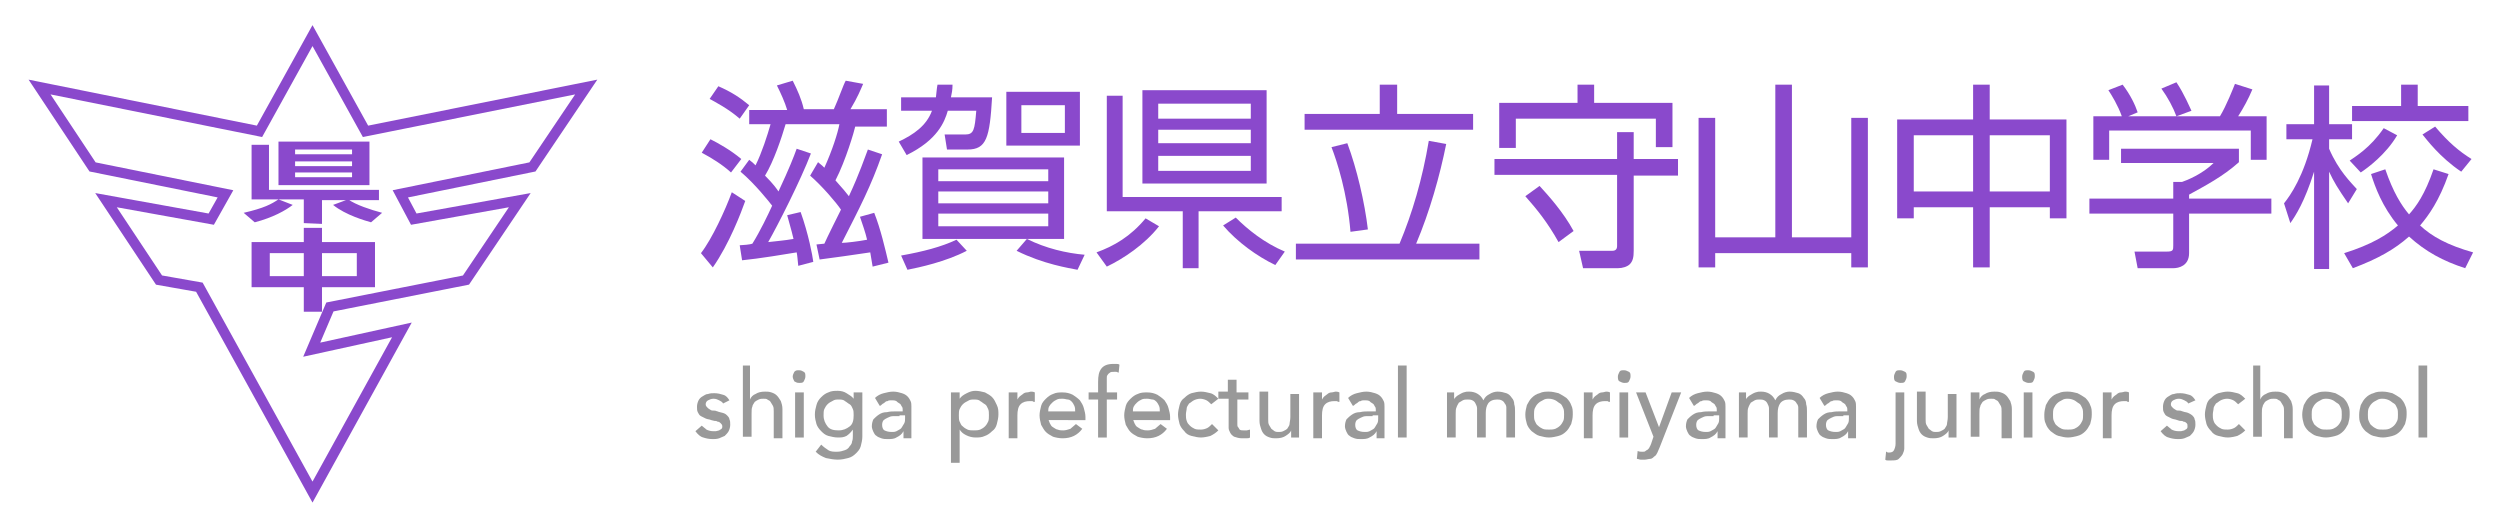
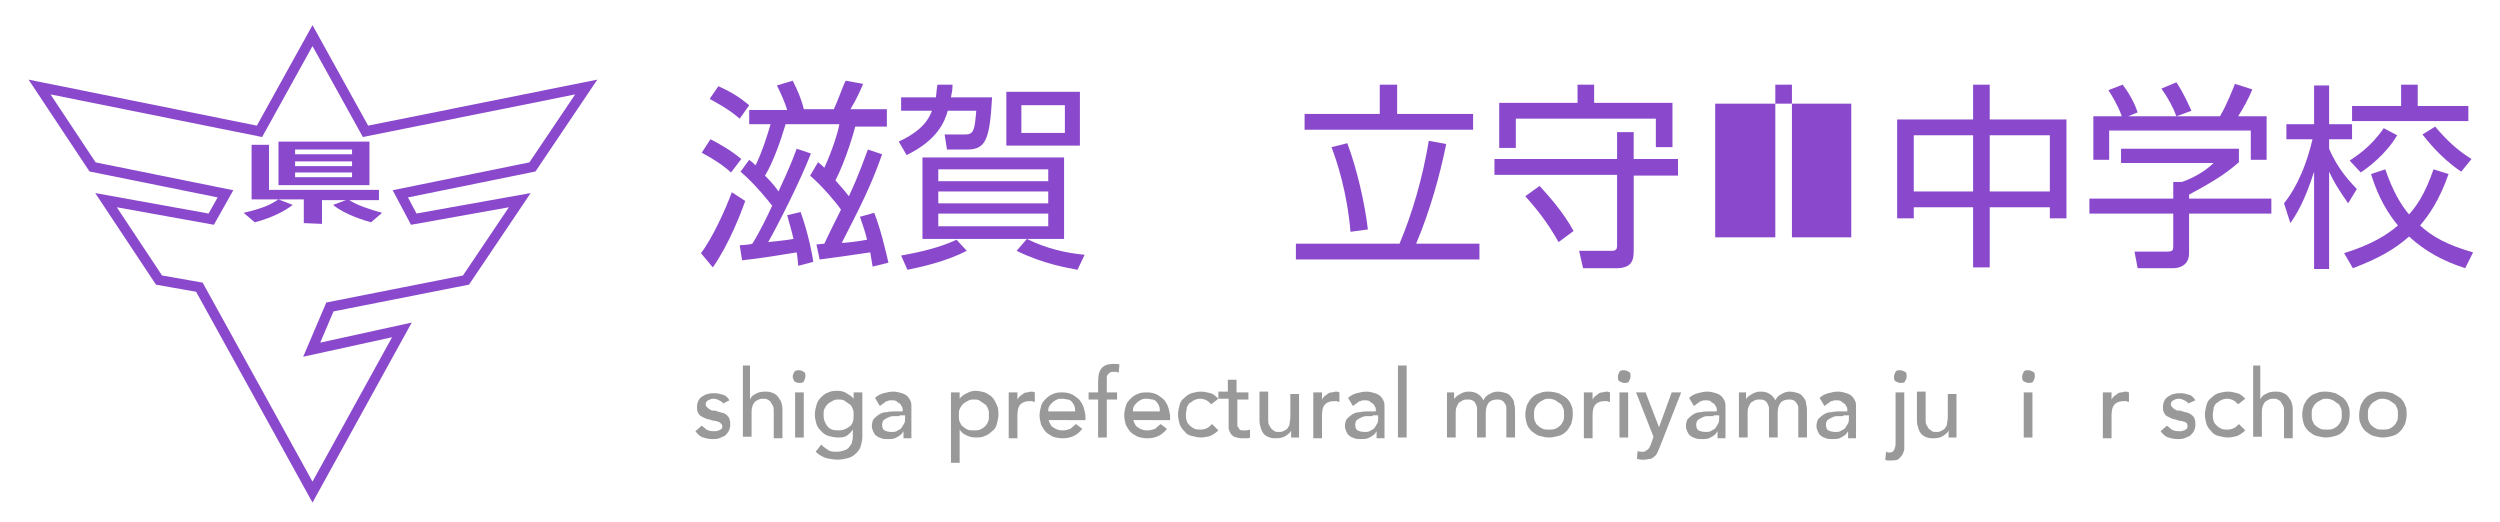
<svg xmlns="http://www.w3.org/2000/svg" version="1.1" id="レイヤー_1" x="0px" y="0px" viewBox="0 0 316 66" style="enable-background:new 0 0 316 66;" xml:space="preserve">
  <style type="text/css">
	.st0{enable-background:new    ;}
	.st1{fill:#8A49CC;}
	.st2{fill:#999999;}
	.st3{fill:none;stroke:#8A49CC;stroke-width:1.281;stroke-miterlimit:10;}
</style>
  <g>
    <g>
      <g class="st0">
        <path class="st1" d="M88.6,32c1.4-1.8,3.1-5.5,3.9-7.7l1.7,1.1c-0.5,1.4-2,5.4-4.1,8.4L88.6,32z M92.4,21.8     c-1.1-1-2.4-1.8-3.7-2.5l1.1-1.7c1,0.5,2.6,1.4,3.9,2.5L92.4,21.8z M93.5,15c-1.5-1.3-3.1-2.1-3.8-2.5l1.1-1.6     c1.6,0.7,2.7,1.4,3.9,2.4L93.5,15z M111.5,19.5c-1.4,4-2.8,6.7-5.1,11.2c0.5,0,2.2-0.2,3.2-0.4c-0.2-0.9-0.6-2-0.9-2.9l1.8-0.5     c0.8,2,1.4,4.6,1.8,6.3l-2,0.5c-0.1-0.7-0.2-1.1-0.3-1.8c-1.2,0.2-5.6,0.8-6.4,0.9l-0.4-1.9c0.1,0,0.9-0.1,1-0.1     c0.3-0.7,1.8-3.7,2.1-4.3c-0.6-0.9-2.4-3-3.9-4.3l1-1.7c0.5,0.4,0.6,0.5,0.8,0.7c1-2.2,1.7-4.4,1.9-5.5h-6.8     c-0.5,1.7-1.5,4.7-2.6,6.5c1.1,1.1,1.5,1.7,1.7,2c1.4-3,1.9-4.3,2.3-5.4l1.8,0.6c-1.3,3.4-4.2,9.1-5.4,11.2     c0.8-0.1,2.1-0.2,3.2-0.4c-0.3-1.3-0.6-2.2-0.8-3l1.7-0.4c1,2.8,1.5,5.5,1.6,6.3l-1.9,0.5c-0.1-0.9-0.1-1.2-0.2-1.7     c-1.2,0.2-4.8,0.8-6.9,1l-0.3-1.9c0.3,0,1.4-0.1,1.6-0.2c1-1.6,2-3.7,2.5-4.8c-0.3-0.4-2.2-2.8-4-4.3l1.1-1.5     c0.4,0.3,0.5,0.4,0.8,0.7c0.8-1.6,1.5-3.8,1.9-5.2h-2.7v-1.8h4.8c-0.3-1-0.8-2.1-1.3-3.1l2-0.6c0.6,1.2,1.1,2.3,1.4,3.6h3.8     c0.6-1.3,1.2-3.1,1.5-3.6l2.2,0.4c-0.3,0.7-0.7,1.7-1.6,3.2h4.6V16h-4c-0.1,0.5-1.2,4.3-2.5,6.8c0.9,1,1.4,1.6,1.7,2     c1.4-3,2-4.9,2.4-5.9L111.5,19.5z" />
        <path class="st1" d="M125.4,12.3c-0.3,5.1-0.7,6.6-3.1,6.6h-2.6l-0.3-1.9l2.6,0c1.1,0,1.2-0.6,1.4-3h-3.6     c-0.4,1.4-1.3,3.7-5.2,5.6l-1-1.7c1.9-0.9,3.5-2,4.2-3.9h-3.9v-1.7h4.4c0.1-0.8,0.1-1.1,0.2-1.6h1.9c0,0.7-0.1,1.1-0.2,1.6H125.4     z M113.9,32.3c2.8-0.5,5.1-1.1,7-2l1.3,1.4c-2.7,1.4-6,2.1-7.5,2.4L113.9,32.3z M134.5,30.2h-17.9V19.9h17.9V30.2z M132.5,21.4     h-13.9v1.5h13.9V21.4z M132.5,24.2h-13.9v1.5h13.9V24.2z M132.5,27h-13.9v1.6h13.9V27z M136.5,11.6v6.8h-9.3v-6.8H136.5z      M129.8,30.2c2.4,1.2,5,1.8,7.3,2l-0.9,1.9c-1-0.2-4.3-0.7-7.7-2.4L129.8,30.2z M134.6,13.3h-5.5v3.5h5.5V13.3z" />
-         <path class="st1" d="M138.6,31.9c2.2-0.8,4.3-2,6.2-4.3l1.7,1c-1.8,2.3-4.5,4.1-6.6,5.1L138.6,31.9z M151.6,33.9h-2.1v-7.2h-9.6     V12.1h2v12.8h20.1v1.8h-10.5V33.9z M160.1,11.4v11.8h-15.7V11.4H160.1z M158.1,13.1h-11.7v1.9h11.7V13.1z M158.1,16.4h-11.7v1.7     h11.7V16.4z M158.1,19.7h-11.7v1.9h11.7V19.7z M156.2,27.5c1.5,1.5,3.6,3.2,6.2,4.3l-1.2,1.7c-2.3-1.1-4.8-2.9-6.6-5L156.2,27.5z     " />
        <path class="st1" d="M176.9,30.8c1.6-3.8,2.9-8.2,3.7-13l2.2,0.4c-0.8,4-2.1,8.6-3.8,12.6h8v2h-23.2v-2H176.9z M176.6,10.7v3.7     h9.6v2h-21.3v-2h9.5v-3.7H176.6z M170.7,29.3c-0.4-4.9-1.7-8.9-2.4-10.7l2-0.5c1.2,3.2,2.2,7.5,2.6,10.9L170.7,29.3z" />
        <path class="st1" d="M212.1,22.2h-5.6v9.5c0,0.8-0.1,1.3-0.5,1.7c-0.3,0.3-0.9,0.5-1.5,0.5h-4.4l-0.5-2.2l4.2,0     c0.4,0,0.6-0.2,0.6-0.6v-9h-15.5v-2h15.5v-3.4h2.1v3.4h5.6V22.2z M199.4,13v-2.3h2.1V13h9.9v5.6h-2.1V15h-17.7v3.7h-2.1V13H199.4     z M197,30.6c-1.4-2.5-2.7-4.1-4.2-5.8l1.8-1.3c1.1,1.2,3,3.3,4.3,5.7L197,30.6z" />
-         <path class="st1" d="M216.9,30h7.5V10.7h2.1V30h7.5V14.9h2.1v18.9h-2.1v-1.8h-17.2v1.8h-2.1V14.9h2.1V30z" />
+         <path class="st1" d="M216.9,30h7.5V10.7h2.1V30h7.5V14.9h2.1h-2.1v-1.8h-17.2v1.8h-2.1V14.9h2.1V30z" />
        <path class="st1" d="M251.5,10.7v4.4h9.7v12.5h-2.1v-1.4h-7.6v7.6h-2.1v-7.6h-7.5v1.4h-2.1V15.1h9.6v-4.4H251.5z M249.4,17.1     h-7.5v7.1h7.5V17.1z M259.1,17.1h-7.6v7.1h7.6V17.1z" />
        <path class="st1" d="M283,20.5c-2,1.8-4.3,3-6.3,4.1v0.5h10.4V27h-10.4V32c0,1.6-1.3,1.9-2,1.9h-4.5l-0.4-2.1l4.1,0     c0.8,0,0.8-0.2,0.8-0.8V27h-10.6v-1.9h10.6V23h1.1c0.6-0.2,2.6-1,4-2.4h-11.7v-1.8H283V20.5z M280.6,14.7     c0.8-1.3,1.7-3.6,1.9-4.1l2.2,0.7c-0.5,1.2-1.1,2.3-1.8,3.4h3.6v5.5h-2v-3.7h-17.9v3.7h-2v-5.5h3.6c-0.5-1.4-1.3-2.7-1.7-3.3     l1.8-0.7c1,1.3,1.6,2.6,1.9,3.5l-1.2,0.5H280.6z M275.1,14.7c-0.4-1.1-1.1-2.4-1.9-3.5l1.9-0.8c1,1.5,1.7,3.2,1.9,3.6L275.1,14.7     z" />
        <path class="st1" d="M296.8,25.7c-1.3-1.9-1.8-2.7-2.4-4v12.3h-1.9V21.7c-1.2,3.8-2.3,5.5-3,6.5l-0.8-2.5c0.8-1,2.5-3.4,3.6-8.1     h-3.3v-1.9h3.5v-4.9h1.9v4.9h2.9v1.9h-2.9v1.2c1.2,2.8,2.8,4.3,3.5,5.1L296.8,25.7z M296.3,32c3.5-1.1,5.4-2.3,6.8-3.5     c-2-2.4-2.9-4.9-3.4-6.5l1.8-0.6c1,2.9,2,4.5,3,5.7c0.9-1,2-2.5,3.1-5.7l1.9,0.6c-1.2,3.4-2.5,5.2-3.6,6.5     c1.5,1.4,3.5,2.5,6.7,3.4l-1,2c-2.8-0.9-5-2.1-7.1-4c-1.8,1.6-3.9,2.8-7.1,4L296.3,32z M297,20.3c0.7-0.5,2.6-1.6,4.3-4.1     l1.7,0.9c-1.4,2.4-3.7,4.1-4.6,4.7L297,20.3z M305.6,10.7v2.7h6.4v1.9h-14.7v-1.9h6.2v-2.7H305.6z M311.1,21.7     c-2.7-1.8-4.4-4.1-4.9-4.7l1.6-1c1.7,2,3,3.1,4.6,4.1L311.1,21.7z" />
      </g>
      <g>
        <g class="st0">
          <path class="st2" d="M91.4,51c-0.1-0.2-0.3-0.3-0.5-0.4c-0.2-0.1-0.4-0.2-0.7-0.2c-0.3,0-0.5,0.1-0.7,0.2      c-0.2,0.1-0.3,0.3-0.3,0.5c0,0.2,0.1,0.3,0.2,0.4c0.1,0.1,0.2,0.2,0.4,0.3c0.1,0.1,0.3,0.1,0.5,0.1s0.3,0.1,0.4,0.1      c0.2,0.1,0.4,0.1,0.7,0.2s0.4,0.2,0.5,0.3c0.1,0.1,0.3,0.3,0.3,0.5c0.1,0.2,0.1,0.4,0.1,0.7c0,0.3-0.1,0.6-0.2,0.8      c-0.1,0.2-0.3,0.4-0.5,0.6c-0.2,0.1-0.5,0.2-0.7,0.3c-0.3,0.1-0.6,0.1-0.8,0.1c-0.5,0-0.9-0.1-1.2-0.2c-0.4-0.1-0.7-0.4-1-0.8      l0.8-0.7c0.2,0.2,0.4,0.3,0.6,0.5c0.2,0.1,0.5,0.2,0.8,0.2c0.1,0,0.3,0,0.4,0c0.1,0,0.3-0.1,0.4-0.1c0.1-0.1,0.2-0.1,0.3-0.2      c0.1-0.1,0.1-0.2,0.1-0.3c0-0.2-0.1-0.3-0.2-0.4c-0.1-0.1-0.2-0.2-0.4-0.2c-0.1-0.1-0.3-0.1-0.4-0.1s-0.3-0.1-0.4-0.1      c-0.2-0.1-0.5-0.1-0.7-0.2c-0.2-0.1-0.4-0.2-0.6-0.3c-0.2-0.1-0.3-0.3-0.4-0.5c-0.1-0.2-0.1-0.4-0.1-0.7c0-0.3,0.1-0.6,0.2-0.8      c0.1-0.2,0.3-0.4,0.5-0.5c0.2-0.1,0.4-0.3,0.7-0.3c0.3-0.1,0.5-0.1,0.8-0.1c0.4,0,0.8,0.1,1.1,0.2c0.4,0.1,0.6,0.4,0.8,0.7      L91.4,51z" />
          <path class="st2" d="M93.7,46.2h1.1v4.3h0c0.1-0.3,0.4-0.6,0.7-0.7c0.3-0.2,0.7-0.3,1.2-0.3c0.3,0,0.5,0,0.8,0.1      s0.5,0.2,0.7,0.4c0.2,0.2,0.3,0.4,0.5,0.7c0.1,0.3,0.2,0.6,0.2,1v3.7h-1.1v-3.4c0-0.3,0-0.5-0.1-0.7c-0.1-0.2-0.2-0.3-0.3-0.5      s-0.3-0.2-0.4-0.3s-0.3-0.1-0.5-0.1c-0.2,0-0.4,0-0.6,0.1c-0.2,0.1-0.4,0.2-0.5,0.3c-0.1,0.2-0.3,0.4-0.3,0.6      c-0.1,0.2-0.1,0.5-0.1,0.9v2.9h-1.1V46.2z" />
          <path class="st2" d="M100.2,47.6c0-0.2,0.1-0.4,0.2-0.6c0.2-0.2,0.3-0.2,0.6-0.2s0.4,0.1,0.6,0.2s0.2,0.3,0.2,0.6      c0,0.2-0.1,0.4-0.2,0.6s-0.3,0.2-0.6,0.2s-0.4-0.1-0.6-0.2C100.3,48,100.2,47.8,100.2,47.6z M100.5,49.6h1.1v5.7h-1.1V49.6z" />
          <path class="st2" d="M109,55.2c0,0.4-0.1,0.8-0.2,1.2c-0.1,0.4-0.4,0.7-0.6,0.9c-0.3,0.3-0.6,0.5-1,0.6      c-0.4,0.1-0.8,0.2-1.3,0.2c-0.5,0-1-0.1-1.5-0.2c-0.5-0.2-0.9-0.4-1.3-0.8l0.7-0.9c0.3,0.3,0.6,0.5,0.9,0.7      c0.3,0.2,0.7,0.2,1.1,0.2c0.4,0,0.7-0.1,1-0.2c0.3-0.1,0.5-0.3,0.6-0.5c0.2-0.2,0.3-0.4,0.3-0.6c0.1-0.2,0.1-0.5,0.1-0.7v-0.8h0      c-0.2,0.3-0.5,0.6-0.8,0.8c-0.4,0.2-0.7,0.2-1.1,0.2c-0.4,0-0.8-0.1-1.2-0.2c-0.4-0.1-0.7-0.4-0.9-0.6c-0.3-0.3-0.5-0.6-0.6-0.9      c-0.1-0.4-0.2-0.7-0.2-1.2s0.1-0.8,0.2-1.2s0.3-0.7,0.6-1c0.3-0.3,0.6-0.5,0.9-0.6c0.4-0.2,0.8-0.2,1.2-0.2      c0.4,0,0.8,0.1,1.1,0.3s0.7,0.4,0.9,0.7h0v-0.8h1.1V55.2z M106,50.5c-0.3,0-0.5,0-0.8,0.2c-0.2,0.1-0.4,0.2-0.6,0.4      c-0.2,0.2-0.3,0.4-0.4,0.6s-0.1,0.5-0.1,0.8c0,0.6,0.2,1,0.5,1.4s0.8,0.5,1.4,0.5c0.6,0,1-0.2,1.4-0.5s0.5-0.8,0.5-1.4      c0-0.3,0-0.6-0.1-0.8s-0.2-0.5-0.4-0.6s-0.4-0.3-0.6-0.4C106.6,50.5,106.3,50.5,106,50.5z" />
          <path class="st2" d="M110.6,50.3c0.3-0.3,0.7-0.5,1.1-0.6c0.4-0.1,0.8-0.2,1.2-0.2c0.4,0,0.8,0.1,1.1,0.2      c0.3,0.1,0.5,0.2,0.7,0.4c0.2,0.2,0.3,0.4,0.4,0.6c0.1,0.2,0.1,0.5,0.1,0.7v2.9c0,0.2,0,0.4,0,0.6c0,0.2,0,0.3,0,0.5h-1      c0-0.3,0-0.6,0-0.9h0c-0.2,0.4-0.5,0.6-0.9,0.8c-0.3,0.2-0.7,0.2-1.1,0.2c-0.3,0-0.5,0-0.8-0.1s-0.5-0.2-0.6-0.3      c-0.2-0.1-0.3-0.3-0.4-0.5c-0.1-0.2-0.2-0.5-0.2-0.7c0-0.4,0.1-0.7,0.2-0.9c0.2-0.2,0.4-0.4,0.7-0.6s0.6-0.3,1-0.3      c0.4-0.1,0.8-0.1,1.2-0.1h0.8v-0.2c0-0.1,0-0.3-0.1-0.4c-0.1-0.1-0.1-0.3-0.3-0.4s-0.3-0.2-0.4-0.3c-0.2-0.1-0.4-0.1-0.6-0.1      c-0.2,0-0.4,0-0.5,0.1c-0.2,0-0.3,0.1-0.4,0.2c-0.1,0.1-0.2,0.1-0.3,0.2c-0.1,0.1-0.2,0.2-0.3,0.2L110.6,50.3z M113.7,52.6      c-0.3,0-0.5,0-0.8,0c-0.3,0-0.5,0.1-0.7,0.2c-0.2,0.1-0.4,0.2-0.5,0.3c-0.1,0.1-0.2,0.3-0.2,0.6c0,0.3,0.1,0.6,0.3,0.7      c0.2,0.1,0.5,0.2,0.9,0.2c0.3,0,0.5,0,0.8-0.2c0.2-0.1,0.4-0.2,0.5-0.4s0.2-0.3,0.3-0.5s0.1-0.4,0.1-0.6v-0.4H113.7z" />
          <path class="st2" d="M120.2,49.6h1.1v0.8h0c0.2-0.3,0.5-0.5,0.9-0.7c0.4-0.2,0.7-0.3,1.1-0.3c0.4,0,0.8,0.1,1.2,0.2      c0.4,0.2,0.7,0.4,0.9,0.6c0.3,0.3,0.4,0.6,0.6,1s0.2,0.8,0.2,1.2c0,0.4-0.1,0.8-0.2,1.2s-0.3,0.7-0.6,0.9      c-0.3,0.3-0.6,0.5-0.9,0.6c-0.4,0.2-0.8,0.2-1.2,0.2c-0.4,0-0.8-0.1-1.2-0.3s-0.6-0.4-0.8-0.7h0v4.2h-1.1V49.6z M123.1,50.5      c-0.3,0-0.5,0-0.8,0.2c-0.2,0.1-0.4,0.2-0.6,0.4c-0.2,0.2-0.3,0.4-0.4,0.6c-0.1,0.2-0.1,0.5-0.1,0.8s0,0.6,0.1,0.8      c0.1,0.2,0.2,0.5,0.4,0.6c0.2,0.2,0.4,0.3,0.6,0.4c0.2,0.1,0.5,0.1,0.8,0.1c0.3,0,0.5,0,0.8-0.1c0.2-0.1,0.4-0.2,0.6-0.4      s0.3-0.4,0.4-0.6s0.1-0.5,0.1-0.8s0-0.6-0.1-0.8s-0.2-0.5-0.4-0.6s-0.4-0.3-0.6-0.4C123.7,50.5,123.4,50.5,123.1,50.5z" />
          <path class="st2" d="M127.5,49.6h1.1v0.9h0c0.1-0.2,0.2-0.3,0.3-0.4s0.3-0.2,0.4-0.3c0.1-0.1,0.3-0.2,0.5-0.2s0.4-0.1,0.5-0.1      s0.3,0,0.5,0.1l0,1.2c-0.1,0-0.2,0-0.3-0.1c-0.1,0-0.2,0-0.3,0c-0.5,0-0.9,0.1-1.2,0.4c-0.3,0.3-0.4,0.8-0.4,1.4v2.9h-1.1V49.6z      " />
          <path class="st2" d="M132.5,52.8c0,0.2,0.1,0.5,0.2,0.7c0.1,0.2,0.2,0.4,0.4,0.5c0.2,0.1,0.4,0.3,0.6,0.3      c0.2,0.1,0.5,0.1,0.7,0.1c0.3,0,0.6-0.1,0.9-0.2c0.2-0.2,0.5-0.4,0.7-0.6l0.8,0.6c-0.6,0.8-1.4,1.2-2.5,1.2      c-0.4,0-0.9-0.1-1.2-0.2c-0.4-0.2-0.7-0.4-0.9-0.6c-0.3-0.3-0.4-0.6-0.6-0.9c-0.1-0.4-0.2-0.8-0.2-1.2s0.1-0.8,0.2-1.2      c0.1-0.4,0.4-0.7,0.6-0.9c0.3-0.3,0.6-0.5,0.9-0.6c0.4-0.2,0.8-0.2,1.2-0.2c0.5,0,0.9,0.1,1.3,0.3c0.3,0.2,0.6,0.4,0.9,0.7      c0.2,0.3,0.4,0.6,0.5,1c0.1,0.4,0.2,0.7,0.2,1.1v0.4H132.5z M135.9,52c0-0.2,0-0.5-0.1-0.7c-0.1-0.2-0.2-0.4-0.3-0.5      c-0.1-0.1-0.3-0.3-0.5-0.3s-0.4-0.1-0.7-0.1c-0.3,0-0.5,0-0.7,0.1c-0.2,0.1-0.4,0.2-0.6,0.4c-0.2,0.2-0.3,0.3-0.4,0.5      c-0.1,0.2-0.1,0.4-0.1,0.6H135.9z" />
          <path class="st2" d="M138.8,50.5h-1.2v-0.9h1.2v-1.3c0-0.8,0.1-1.3,0.4-1.7s0.8-0.6,1.5-0.6c0.1,0,0.2,0,0.4,0      c0.1,0,0.3,0,0.4,0.1l-0.1,1c-0.1,0-0.2-0.1-0.3-0.1c-0.1,0-0.2,0-0.3,0c-0.2,0-0.4,0-0.5,0.1c-0.1,0.1-0.2,0.1-0.3,0.3      c-0.1,0.1-0.1,0.2-0.1,0.4c0,0.2,0,0.3,0,0.5v1.3h1.3v0.9h-1.3v4.8h-1.1V50.5z" />
          <path class="st2" d="M143.2,52.8c0,0.2,0.1,0.5,0.2,0.7c0.1,0.2,0.2,0.4,0.4,0.5c0.2,0.1,0.4,0.3,0.6,0.3      c0.2,0.1,0.5,0.1,0.7,0.1c0.3,0,0.6-0.1,0.9-0.2c0.2-0.2,0.5-0.4,0.7-0.6l0.8,0.6c-0.6,0.8-1.4,1.2-2.5,1.2      c-0.4,0-0.9-0.1-1.2-0.2c-0.4-0.2-0.7-0.4-0.9-0.6c-0.3-0.3-0.4-0.6-0.6-0.9c-0.1-0.4-0.2-0.8-0.2-1.2s0.1-0.8,0.2-1.2      c0.1-0.4,0.4-0.7,0.6-0.9c0.3-0.3,0.6-0.5,0.9-0.6c0.4-0.2,0.8-0.2,1.2-0.2c0.5,0,0.9,0.1,1.3,0.3c0.3,0.2,0.6,0.4,0.9,0.7      c0.2,0.3,0.4,0.6,0.5,1c0.1,0.4,0.2,0.7,0.2,1.1v0.4H143.2z M146.6,52c0-0.2,0-0.5-0.1-0.7c-0.1-0.2-0.2-0.4-0.3-0.5      c-0.1-0.1-0.3-0.3-0.5-0.3s-0.4-0.1-0.7-0.1c-0.3,0-0.5,0-0.7,0.1c-0.2,0.1-0.4,0.2-0.6,0.4c-0.2,0.2-0.3,0.3-0.4,0.5      c-0.1,0.2-0.1,0.4-0.1,0.6H146.6z" />
          <path class="st2" d="M153.1,51.1c-0.2-0.2-0.4-0.4-0.6-0.5c-0.2-0.1-0.5-0.2-0.8-0.2c-0.3,0-0.6,0.1-0.8,0.2      c-0.2,0.1-0.4,0.3-0.6,0.4c-0.1,0.2-0.3,0.4-0.3,0.6s-0.1,0.5-0.1,0.8s0,0.5,0.1,0.8s0.2,0.4,0.4,0.6c0.2,0.2,0.4,0.3,0.6,0.4      c0.2,0.1,0.5,0.1,0.8,0.1c0.3,0,0.6-0.1,0.8-0.2c0.2-0.1,0.4-0.3,0.6-0.5l0.8,0.8c-0.3,0.3-0.6,0.5-1,0.7      c-0.4,0.1-0.8,0.2-1.2,0.2c-0.4,0-0.8-0.1-1.2-0.2c-0.4-0.1-0.7-0.3-0.9-0.6c-0.3-0.3-0.5-0.6-0.6-0.9c-0.1-0.4-0.2-0.8-0.2-1.2      c0-0.4,0.1-0.8,0.2-1.2c0.1-0.4,0.3-0.7,0.6-0.9c0.3-0.3,0.6-0.5,0.9-0.6c0.4-0.1,0.8-0.2,1.2-0.2c0.4,0,0.8,0.1,1.2,0.2      c0.4,0.1,0.7,0.4,1,0.7L153.1,51.1z" />
          <path class="st2" d="M157.9,50.5h-1.5v2.6c0,0.2,0,0.3,0,0.5c0,0.2,0,0.3,0.1,0.4s0.1,0.2,0.2,0.3c0.1,0.1,0.3,0.1,0.5,0.1      c0.1,0,0.3,0,0.4,0c0.1,0,0.3-0.1,0.4-0.1v1c-0.1,0.1-0.3,0.1-0.5,0.1c-0.2,0-0.4,0-0.5,0c-0.4,0-0.7-0.1-1-0.2      c-0.2-0.1-0.4-0.3-0.5-0.5c-0.1-0.2-0.2-0.4-0.2-0.6c0-0.2,0-0.5,0-0.7v-3H154v-0.9h1.2V48h1.1v1.6h1.5V50.5z" />
          <path class="st2" d="M164.3,55.3h-1.1v-0.9h0c-0.1,0.3-0.4,0.5-0.7,0.7c-0.3,0.2-0.7,0.3-1.2,0.3c-0.3,0-0.5,0-0.8-0.1      s-0.5-0.2-0.7-0.4c-0.2-0.2-0.3-0.4-0.4-0.7c-0.1-0.3-0.2-0.6-0.2-1v-3.7h1.1V53c0,0.3,0,0.5,0.1,0.7c0.1,0.2,0.2,0.3,0.3,0.5      c0.1,0.1,0.3,0.2,0.4,0.3c0.2,0.1,0.3,0.1,0.5,0.1c0.2,0,0.4,0,0.6-0.1c0.2-0.1,0.4-0.2,0.5-0.3c0.1-0.2,0.3-0.4,0.3-0.6      s0.1-0.5,0.1-0.9v-2.9h1.1V55.3z" />
          <path class="st2" d="M166,49.6h1.1v0.9h0c0.1-0.2,0.2-0.3,0.3-0.4s0.3-0.2,0.4-0.3c0.1-0.1,0.3-0.2,0.5-0.2s0.4-0.1,0.5-0.1      s0.3,0,0.5,0.1l0,1.2c-0.1,0-0.2,0-0.3-0.1c-0.1,0-0.2,0-0.3,0c-0.5,0-0.9,0.1-1.2,0.4c-0.3,0.3-0.4,0.8-0.4,1.4v2.9H166V49.6z" />
          <path class="st2" d="M170.4,50.3c0.3-0.3,0.7-0.5,1.1-0.6c0.4-0.1,0.8-0.2,1.2-0.2c0.4,0,0.8,0.1,1.1,0.2      c0.3,0.1,0.5,0.2,0.7,0.4c0.2,0.2,0.3,0.4,0.4,0.6c0.1,0.2,0.1,0.5,0.1,0.7v2.9c0,0.2,0,0.4,0,0.6c0,0.2,0,0.3,0,0.5h-1      c0-0.3,0-0.6,0-0.9h0c-0.2,0.4-0.5,0.6-0.9,0.8c-0.3,0.2-0.7,0.2-1.1,0.2c-0.3,0-0.5,0-0.8-0.1s-0.5-0.2-0.6-0.3      c-0.2-0.1-0.3-0.3-0.4-0.5c-0.1-0.2-0.2-0.5-0.2-0.7c0-0.4,0.1-0.7,0.2-0.9c0.2-0.2,0.4-0.4,0.7-0.6s0.6-0.3,1-0.3      c0.4-0.1,0.8-0.1,1.2-0.1h0.8v-0.2c0-0.1,0-0.3-0.1-0.4c-0.1-0.1-0.1-0.3-0.3-0.4s-0.3-0.2-0.4-0.3c-0.2-0.1-0.4-0.1-0.6-0.1      c-0.2,0-0.4,0-0.5,0.1c-0.2,0-0.3,0.1-0.4,0.2c-0.1,0.1-0.2,0.1-0.3,0.2c-0.1,0.1-0.2,0.2-0.3,0.2L170.4,50.3z M173.5,52.6      c-0.3,0-0.5,0-0.8,0c-0.3,0-0.5,0.1-0.7,0.2c-0.2,0.1-0.4,0.2-0.5,0.3c-0.1,0.1-0.2,0.3-0.2,0.6c0,0.3,0.1,0.6,0.3,0.7      c0.2,0.1,0.5,0.2,0.9,0.2c0.3,0,0.5,0,0.8-0.2c0.2-0.1,0.4-0.2,0.5-0.4s0.2-0.3,0.3-0.5s0.1-0.4,0.1-0.6v-0.4H173.5z" />
          <path class="st2" d="M176.7,46.2h1.1v9.1h-1.1V46.2z" />
          <path class="st2" d="M182.8,49.6h1v0.9h0c0-0.1,0.1-0.2,0.2-0.3c0.1-0.1,0.2-0.2,0.4-0.3c0.2-0.1,0.3-0.2,0.6-0.3      s0.4-0.1,0.7-0.1c0.4,0,0.8,0.1,1.1,0.3c0.3,0.2,0.5,0.4,0.7,0.8c0.2-0.4,0.4-0.6,0.8-0.8c0.3-0.2,0.7-0.3,1-0.3      c0.4,0,0.8,0.1,1.1,0.2c0.3,0.1,0.5,0.3,0.7,0.6c0.2,0.2,0.3,0.5,0.3,0.8c0.1,0.3,0.1,0.6,0.1,0.9v3.3h-1.1v-3.2      c0-0.2,0-0.4,0-0.6c0-0.2-0.1-0.4-0.2-0.5c-0.1-0.2-0.2-0.3-0.4-0.4c-0.2-0.1-0.4-0.1-0.6-0.1c-0.5,0-0.9,0.2-1.1,0.5      c-0.2,0.3-0.3,0.7-0.3,1.2v3.1h-1.1v-3c0-0.3,0-0.5,0-0.7c0-0.2-0.1-0.4-0.2-0.6s-0.2-0.3-0.4-0.4c-0.2-0.1-0.4-0.1-0.6-0.1      c-0.2,0-0.4,0-0.6,0.1c-0.2,0.1-0.3,0.2-0.5,0.3c-0.1,0.2-0.2,0.3-0.3,0.6c-0.1,0.2-0.1,0.5-0.1,0.8v3h-1.1V49.6z" />
          <path class="st2" d="M192.8,52.4c0-0.4,0.1-0.8,0.2-1.2c0.2-0.4,0.4-0.7,0.6-0.9c0.3-0.3,0.6-0.5,1-0.6c0.4-0.2,0.8-0.2,1.2-0.2      c0.4,0,0.8,0.1,1.2,0.2c0.4,0.2,0.7,0.4,1,0.6c0.3,0.3,0.5,0.6,0.6,0.9c0.2,0.4,0.2,0.7,0.2,1.2s-0.1,0.8-0.2,1.2      c-0.2,0.4-0.4,0.7-0.6,0.9c-0.3,0.3-0.6,0.5-1,0.6s-0.8,0.2-1.2,0.2c-0.4,0-0.8-0.1-1.2-0.2s-0.7-0.4-1-0.6      c-0.3-0.3-0.5-0.6-0.6-0.9C192.9,53.2,192.8,52.9,192.8,52.4z M193.9,52.4c0,0.3,0,0.6,0.1,0.8s0.2,0.5,0.4,0.6      c0.2,0.2,0.4,0.3,0.6,0.4c0.2,0.1,0.5,0.1,0.8,0.1c0.3,0,0.5,0,0.8-0.1c0.2-0.1,0.4-0.2,0.6-0.4s0.3-0.4,0.4-0.6      s0.1-0.5,0.1-0.8s0-0.6-0.1-0.8s-0.2-0.5-0.4-0.6s-0.4-0.3-0.6-0.4c-0.2-0.1-0.5-0.2-0.8-0.2c-0.3,0-0.5,0-0.8,0.2      c-0.2,0.1-0.4,0.2-0.6,0.4c-0.2,0.2-0.3,0.4-0.4,0.6S193.9,52.2,193.9,52.4z" />
          <path class="st2" d="M200.2,49.6h1.1v0.9h0c0.1-0.2,0.2-0.3,0.3-0.4s0.3-0.2,0.4-0.3c0.1-0.1,0.3-0.2,0.5-0.2s0.4-0.1,0.5-0.1      s0.3,0,0.5,0.1l0,1.2c-0.1,0-0.2,0-0.3-0.1c-0.1,0-0.2,0-0.3,0c-0.5,0-0.9,0.1-1.2,0.4c-0.3,0.3-0.4,0.8-0.4,1.4v2.9h-1.1V49.6z      " />
          <path class="st2" d="M204.5,47.6c0-0.2,0.1-0.4,0.2-0.6s0.3-0.2,0.6-0.2c0.2,0,0.4,0.1,0.6,0.2s0.2,0.3,0.2,0.6      c0,0.2-0.1,0.4-0.2,0.6s-0.3,0.2-0.6,0.2c-0.2,0-0.4-0.1-0.6-0.2S204.5,47.8,204.5,47.6z M204.7,49.6h1.1v5.7h-1.1V49.6z" />
          <path class="st2" d="M206.8,49.6h1.2l1.7,4.4h0l1.6-4.4h1.2l-2.7,6.9c-0.1,0.2-0.2,0.5-0.3,0.7s-0.2,0.4-0.4,0.5      c-0.1,0.1-0.3,0.3-0.5,0.3s-0.5,0.1-0.7,0.1c-0.2,0-0.3,0-0.5,0c-0.2,0-0.3-0.1-0.5-0.1l0.1-1c0.2,0.1,0.4,0.1,0.6,0.1      c0.2,0,0.3,0,0.4-0.1s0.2-0.1,0.3-0.2c0.1-0.1,0.2-0.2,0.2-0.3c0.1-0.1,0.1-0.2,0.2-0.4l0.3-0.9L206.8,49.6z" />
          <path class="st2" d="M213.5,50.3c0.3-0.3,0.7-0.5,1.1-0.6c0.4-0.1,0.8-0.2,1.2-0.2c0.4,0,0.8,0.1,1.1,0.2      c0.3,0.1,0.5,0.2,0.7,0.4c0.2,0.2,0.3,0.4,0.4,0.6c0.1,0.2,0.1,0.5,0.1,0.7v2.9c0,0.2,0,0.4,0,0.6c0,0.2,0,0.3,0,0.5h-1      c0-0.3,0-0.6,0-0.9h0c-0.2,0.4-0.5,0.6-0.9,0.8c-0.3,0.2-0.7,0.2-1.1,0.2c-0.3,0-0.5,0-0.8-0.1s-0.5-0.2-0.6-0.3      c-0.2-0.1-0.3-0.3-0.4-0.5c-0.1-0.2-0.2-0.5-0.2-0.7c0-0.4,0.1-0.7,0.2-0.9c0.2-0.2,0.4-0.4,0.7-0.6s0.6-0.3,1-0.3      c0.4-0.1,0.8-0.1,1.2-0.1h0.8v-0.2c0-0.1,0-0.3-0.1-0.4c-0.1-0.1-0.1-0.3-0.3-0.4s-0.3-0.2-0.4-0.3c-0.2-0.1-0.4-0.1-0.6-0.1      c-0.2,0-0.4,0-0.5,0.1c-0.2,0-0.3,0.1-0.4,0.2c-0.1,0.1-0.2,0.1-0.3,0.2c-0.1,0.1-0.2,0.2-0.3,0.2L213.5,50.3z M216.6,52.6      c-0.3,0-0.5,0-0.8,0c-0.3,0-0.5,0.1-0.7,0.2c-0.2,0.1-0.4,0.2-0.5,0.3c-0.1,0.1-0.2,0.3-0.2,0.6c0,0.3,0.1,0.6,0.3,0.7      c0.2,0.1,0.5,0.2,0.9,0.2c0.3,0,0.5,0,0.8-0.2c0.2-0.1,0.4-0.2,0.5-0.4s0.2-0.3,0.3-0.5s0.1-0.4,0.1-0.6v-0.4H216.6z" />
          <path class="st2" d="M219.7,49.6h1v0.9h0c0-0.1,0.1-0.2,0.2-0.3c0.1-0.1,0.2-0.2,0.4-0.3c0.2-0.1,0.3-0.2,0.6-0.3      s0.4-0.1,0.7-0.1c0.4,0,0.8,0.1,1.1,0.3c0.3,0.2,0.5,0.4,0.7,0.8c0.2-0.4,0.4-0.6,0.8-0.8c0.3-0.2,0.7-0.3,1-0.3      c0.4,0,0.8,0.1,1.1,0.2c0.3,0.1,0.5,0.3,0.7,0.6c0.2,0.2,0.3,0.5,0.3,0.8c0.1,0.3,0.1,0.6,0.1,0.9v3.3h-1.1v-3.2      c0-0.2,0-0.4,0-0.6c0-0.2-0.1-0.4-0.2-0.5c-0.1-0.2-0.2-0.3-0.4-0.4c-0.2-0.1-0.4-0.1-0.6-0.1c-0.5,0-0.9,0.2-1.1,0.5      c-0.2,0.3-0.3,0.7-0.3,1.2v3.1h-1.1v-3c0-0.3,0-0.5,0-0.7c0-0.2-0.1-0.4-0.2-0.6s-0.2-0.3-0.4-0.4c-0.2-0.1-0.4-0.1-0.6-0.1      c-0.2,0-0.4,0-0.6,0.1c-0.2,0.1-0.3,0.2-0.5,0.3c-0.1,0.2-0.2,0.3-0.3,0.6c-0.1,0.2-0.1,0.5-0.1,0.8v3h-1.1V49.6z" />
          <path class="st2" d="M230,50.3c0.3-0.3,0.7-0.5,1.1-0.6c0.4-0.1,0.8-0.2,1.2-0.2c0.4,0,0.8,0.1,1.1,0.2c0.3,0.1,0.5,0.2,0.7,0.4      c0.2,0.2,0.3,0.4,0.4,0.6c0.1,0.2,0.1,0.5,0.1,0.7v2.9c0,0.2,0,0.4,0,0.6c0,0.2,0,0.3,0,0.5h-1c0-0.3,0-0.6,0-0.9h0      c-0.2,0.4-0.5,0.6-0.9,0.8c-0.3,0.2-0.7,0.2-1.1,0.2c-0.3,0-0.5,0-0.8-0.1s-0.5-0.2-0.6-0.3c-0.2-0.1-0.3-0.3-0.4-0.5      c-0.1-0.2-0.2-0.5-0.2-0.7c0-0.4,0.1-0.7,0.2-0.9c0.2-0.2,0.4-0.4,0.7-0.6s0.6-0.3,1-0.3c0.4-0.1,0.8-0.1,1.2-0.1h0.8v-0.2      c0-0.1,0-0.3-0.1-0.4c-0.1-0.1-0.1-0.3-0.3-0.4s-0.3-0.2-0.4-0.3c-0.2-0.1-0.4-0.1-0.6-0.1c-0.2,0-0.4,0-0.5,0.1      c-0.2,0-0.3,0.1-0.4,0.2c-0.1,0.1-0.2,0.1-0.3,0.2c-0.1,0.1-0.2,0.2-0.3,0.2L230,50.3z M233,52.6c-0.3,0-0.5,0-0.8,0      c-0.3,0-0.5,0.1-0.7,0.2c-0.2,0.1-0.4,0.2-0.5,0.3c-0.1,0.1-0.2,0.3-0.2,0.6c0,0.3,0.1,0.6,0.3,0.7c0.2,0.1,0.5,0.2,0.9,0.2      c0.3,0,0.5,0,0.8-0.2c0.2-0.1,0.4-0.2,0.5-0.4s0.2-0.3,0.3-0.5s0.1-0.4,0.1-0.6v-0.4H233z" />
          <path class="st2" d="M240.7,49.6v6.5c0,0.1,0,0.3,0,0.6c0,0.2-0.1,0.5-0.2,0.7c-0.1,0.2-0.3,0.4-0.5,0.6c-0.2,0.2-0.6,0.2-1,0.2      c-0.1,0-0.2,0-0.4,0c-0.1,0-0.2,0-0.3-0.1l0.1-1c0.1,0,0.1,0,0.2,0.1c0.1,0,0.2,0,0.2,0c0.3,0,0.5-0.1,0.6-0.3      c0.1-0.2,0.2-0.5,0.2-0.8v-6.5H240.7z M239.4,47.6c0-0.2,0.1-0.4,0.2-0.6s0.3-0.2,0.6-0.2c0.2,0,0.4,0.1,0.6,0.2      s0.2,0.3,0.2,0.6c0,0.2-0.1,0.4-0.2,0.6s-0.3,0.2-0.6,0.2c-0.2,0-0.4-0.1-0.6-0.2S239.4,47.8,239.4,47.6z" />
          <path class="st2" d="M247.4,55.3h-1.1v-0.9h0c-0.1,0.3-0.4,0.5-0.7,0.7c-0.3,0.2-0.7,0.3-1.2,0.3c-0.3,0-0.5,0-0.8-0.1      s-0.5-0.2-0.7-0.4c-0.2-0.2-0.3-0.4-0.4-0.7c-0.1-0.3-0.2-0.6-0.2-1v-3.7h1.1V53c0,0.3,0,0.5,0.1,0.7c0.1,0.2,0.2,0.3,0.3,0.5      c0.1,0.1,0.3,0.2,0.4,0.3c0.2,0.1,0.3,0.1,0.5,0.1c0.2,0,0.4,0,0.6-0.1c0.2-0.1,0.4-0.2,0.5-0.3c0.1-0.2,0.3-0.4,0.3-0.6      s0.1-0.5,0.1-0.9v-2.9h1.1V55.3z" />
-           <path class="st2" d="M249.1,49.6h1.1v0.9h0c0.1-0.3,0.4-0.6,0.7-0.7c0.3-0.2,0.7-0.3,1.2-0.3c0.3,0,0.5,0,0.8,0.1      s0.5,0.2,0.7,0.4c0.2,0.2,0.3,0.4,0.5,0.7c0.1,0.3,0.2,0.6,0.2,1v3.7H253v-3.4c0-0.3,0-0.5-0.1-0.7c-0.1-0.2-0.2-0.3-0.3-0.5      s-0.3-0.2-0.4-0.3s-0.3-0.1-0.5-0.1c-0.2,0-0.4,0-0.6,0.1c-0.2,0.1-0.4,0.2-0.5,0.3c-0.1,0.2-0.3,0.4-0.3,0.6      c-0.1,0.2-0.1,0.5-0.1,0.9v2.9h-1.1V49.6z" />
          <path class="st2" d="M255.6,47.6c0-0.2,0.1-0.4,0.2-0.6s0.3-0.2,0.6-0.2c0.2,0,0.4,0.1,0.6,0.2s0.2,0.3,0.2,0.6      c0,0.2-0.1,0.4-0.2,0.6s-0.3,0.2-0.6,0.2c-0.2,0-0.4-0.1-0.6-0.2S255.6,47.8,255.6,47.6z M255.8,49.6h1.1v5.7h-1.1V49.6z" />
-           <path class="st2" d="M258.4,52.4c0-0.4,0.1-0.8,0.2-1.2c0.2-0.4,0.4-0.7,0.6-0.9c0.3-0.3,0.6-0.5,1-0.6c0.4-0.2,0.8-0.2,1.2-0.2      c0.4,0,0.8,0.1,1.2,0.2c0.4,0.2,0.7,0.4,1,0.6c0.3,0.3,0.5,0.6,0.6,0.9c0.2,0.4,0.2,0.7,0.2,1.2s-0.1,0.8-0.2,1.2      c-0.2,0.4-0.4,0.7-0.6,0.9c-0.3,0.3-0.6,0.5-1,0.6s-0.8,0.2-1.2,0.2c-0.4,0-0.8-0.1-1.2-0.2s-0.7-0.4-1-0.6      c-0.3-0.3-0.5-0.6-0.6-0.9C258.4,53.2,258.4,52.9,258.4,52.4z M259.5,52.4c0,0.3,0,0.6,0.1,0.8s0.2,0.5,0.4,0.6      c0.2,0.2,0.4,0.3,0.6,0.4c0.2,0.1,0.5,0.1,0.8,0.1c0.3,0,0.5,0,0.8-0.1c0.2-0.1,0.4-0.2,0.6-0.4s0.3-0.4,0.4-0.6      s0.1-0.5,0.1-0.8s0-0.6-0.1-0.8s-0.2-0.5-0.4-0.6s-0.4-0.3-0.6-0.4c-0.2-0.1-0.5-0.2-0.8-0.2c-0.3,0-0.5,0-0.8,0.2      c-0.2,0.1-0.4,0.2-0.6,0.4c-0.2,0.2-0.3,0.4-0.4,0.6S259.5,52.2,259.5,52.4z" />
          <path class="st2" d="M265.8,49.6h1.1v0.9h0c0.1-0.2,0.2-0.3,0.3-0.4s0.3-0.2,0.4-0.3c0.1-0.1,0.3-0.2,0.5-0.2s0.4-0.1,0.5-0.1      s0.3,0,0.5,0.1l0,1.2c-0.1,0-0.2,0-0.3-0.1c-0.1,0-0.2,0-0.3,0c-0.5,0-0.9,0.1-1.2,0.4c-0.3,0.3-0.4,0.8-0.4,1.4v2.9h-1.1V49.6z      " />
          <path class="st2" d="M276.6,51c-0.1-0.2-0.3-0.3-0.5-0.4c-0.2-0.1-0.4-0.2-0.7-0.2c-0.3,0-0.5,0.1-0.7,0.2      c-0.2,0.1-0.3,0.3-0.3,0.5c0,0.2,0.1,0.3,0.2,0.4c0.1,0.1,0.2,0.2,0.4,0.3c0.1,0.1,0.3,0.1,0.5,0.1s0.3,0.1,0.4,0.1      c0.2,0.1,0.5,0.1,0.7,0.2s0.4,0.2,0.5,0.3c0.1,0.1,0.3,0.3,0.3,0.5c0.1,0.2,0.1,0.4,0.1,0.7c0,0.3-0.1,0.6-0.2,0.8      c-0.1,0.2-0.3,0.4-0.5,0.6c-0.2,0.1-0.5,0.2-0.7,0.3c-0.3,0.1-0.6,0.1-0.8,0.1c-0.5,0-0.9-0.1-1.2-0.2c-0.4-0.1-0.7-0.4-1-0.8      l0.8-0.7c0.2,0.2,0.4,0.3,0.6,0.5c0.2,0.1,0.5,0.2,0.8,0.2c0.1,0,0.3,0,0.4,0c0.1,0,0.3-0.1,0.4-0.1c0.1-0.1,0.2-0.1,0.3-0.2      c0.1-0.1,0.1-0.2,0.1-0.3c0-0.2,0-0.3-0.1-0.4c-0.1-0.1-0.2-0.2-0.4-0.2c-0.1-0.1-0.3-0.1-0.4-0.1c-0.2,0-0.3-0.1-0.4-0.1      c-0.2-0.1-0.5-0.1-0.7-0.2c-0.2-0.1-0.4-0.2-0.6-0.3c-0.2-0.1-0.3-0.3-0.4-0.5c-0.1-0.2-0.1-0.4-0.1-0.7c0-0.3,0.1-0.6,0.2-0.8      c0.1-0.2,0.3-0.4,0.5-0.5c0.2-0.1,0.4-0.3,0.7-0.3c0.3-0.1,0.5-0.1,0.8-0.1c0.4,0,0.8,0.1,1.1,0.2c0.4,0.1,0.6,0.4,0.8,0.7      L276.6,51z" />
          <path class="st2" d="M282.9,51.1c-0.2-0.2-0.4-0.4-0.6-0.5c-0.2-0.1-0.5-0.2-0.8-0.2c-0.3,0-0.6,0.1-0.8,0.2      c-0.2,0.1-0.4,0.3-0.6,0.4c-0.1,0.2-0.3,0.4-0.3,0.6s-0.1,0.5-0.1,0.8s0,0.5,0.1,0.8s0.2,0.4,0.4,0.6c0.2,0.2,0.4,0.3,0.6,0.4      c0.2,0.1,0.5,0.1,0.8,0.1c0.3,0,0.6-0.1,0.8-0.2c0.2-0.1,0.4-0.3,0.6-0.5l0.8,0.8c-0.3,0.3-0.6,0.5-1,0.7      c-0.4,0.1-0.8,0.2-1.2,0.2c-0.4,0-0.8-0.1-1.2-0.2c-0.4-0.1-0.7-0.3-0.9-0.6c-0.3-0.3-0.5-0.6-0.6-0.9c-0.1-0.4-0.2-0.8-0.2-1.2      c0-0.4,0.1-0.8,0.2-1.2c0.1-0.4,0.3-0.7,0.6-0.9c0.3-0.3,0.6-0.5,0.9-0.6c0.4-0.1,0.8-0.2,1.2-0.2c0.4,0,0.8,0.1,1.2,0.2      c0.4,0.1,0.7,0.4,1,0.7L282.9,51.1z" />
          <path class="st2" d="M284.6,46.2h1.1v4.3h0c0.1-0.3,0.4-0.6,0.7-0.7c0.3-0.2,0.7-0.3,1.2-0.3c0.3,0,0.5,0,0.8,0.1      s0.5,0.2,0.7,0.4c0.2,0.2,0.3,0.4,0.5,0.7c0.1,0.3,0.2,0.6,0.2,1v3.7h-1.1v-3.4c0-0.3,0-0.5-0.1-0.7c-0.1-0.2-0.2-0.3-0.3-0.5      s-0.3-0.2-0.4-0.3s-0.3-0.1-0.5-0.1c-0.2,0-0.4,0-0.6,0.1c-0.2,0.1-0.4,0.2-0.5,0.3c-0.1,0.2-0.3,0.4-0.3,0.6      c-0.1,0.2-0.1,0.5-0.1,0.9v2.9h-1.1V46.2z" />
          <path class="st2" d="M291,52.4c0-0.4,0.1-0.8,0.2-1.2c0.2-0.4,0.4-0.7,0.6-0.9c0.3-0.3,0.6-0.5,1-0.6c0.4-0.2,0.8-0.2,1.2-0.2      c0.4,0,0.8,0.1,1.2,0.2c0.4,0.2,0.7,0.4,1,0.6c0.3,0.3,0.5,0.6,0.6,0.9c0.2,0.4,0.2,0.7,0.2,1.2s-0.1,0.8-0.2,1.2      c-0.2,0.4-0.4,0.7-0.6,0.9c-0.3,0.3-0.6,0.5-1,0.6s-0.8,0.2-1.2,0.2c-0.4,0-0.8-0.1-1.2-0.2s-0.7-0.4-1-0.6      c-0.3-0.3-0.5-0.6-0.6-0.9C291.1,53.2,291,52.9,291,52.4z M292.2,52.4c0,0.3,0,0.6,0.1,0.8s0.2,0.5,0.4,0.6      c0.2,0.2,0.4,0.3,0.6,0.4c0.2,0.1,0.5,0.1,0.8,0.1c0.3,0,0.5,0,0.8-0.1c0.2-0.1,0.4-0.2,0.6-0.4s0.3-0.4,0.4-0.6      s0.1-0.5,0.1-0.8s0-0.6-0.1-0.8s-0.2-0.5-0.4-0.6s-0.4-0.3-0.6-0.4c-0.2-0.1-0.5-0.2-0.8-0.2c-0.3,0-0.5,0-0.8,0.2      c-0.2,0.1-0.4,0.2-0.6,0.4c-0.2,0.2-0.3,0.4-0.4,0.6S292.2,52.2,292.2,52.4z" />
          <path class="st2" d="M298.2,52.4c0-0.4,0.1-0.8,0.2-1.2c0.2-0.4,0.4-0.7,0.6-0.9c0.3-0.3,0.6-0.5,1-0.6c0.4-0.2,0.8-0.2,1.2-0.2      c0.4,0,0.8,0.1,1.2,0.2c0.4,0.2,0.7,0.4,1,0.6c0.3,0.3,0.5,0.6,0.6,0.9c0.2,0.4,0.2,0.7,0.2,1.2s-0.1,0.8-0.2,1.2      c-0.2,0.4-0.4,0.7-0.6,0.9c-0.3,0.3-0.6,0.5-1,0.6s-0.8,0.2-1.2,0.2c-0.4,0-0.8-0.1-1.2-0.2s-0.7-0.4-1-0.6      c-0.3-0.3-0.5-0.6-0.6-0.9C298.2,53.2,298.2,52.9,298.2,52.4z M299.3,52.4c0,0.3,0,0.6,0.1,0.8s0.2,0.5,0.4,0.6      c0.2,0.2,0.4,0.3,0.6,0.4c0.2,0.1,0.5,0.1,0.8,0.1c0.3,0,0.5,0,0.8-0.1c0.2-0.1,0.4-0.2,0.6-0.4s0.3-0.4,0.4-0.6      s0.1-0.5,0.1-0.8s0-0.6-0.1-0.8s-0.2-0.5-0.4-0.6s-0.4-0.3-0.6-0.4c-0.2-0.1-0.5-0.2-0.8-0.2c-0.3,0-0.5,0-0.8,0.2      c-0.2,0.1-0.4,0.2-0.6,0.4c-0.2,0.2-0.3,0.4-0.4,0.6S299.3,52.2,299.3,52.4z" />
-           <path class="st2" d="M305.7,46.2h1.1v9.1h-1.1V46.2z" />
        </g>
      </g>
    </g>
  </g>
  <g>
    <g>
      <polygon class="st3" points="67.3,21.1 74.1,11 46.2,16.6 39.5,4.5 32.8,16.6 5,11 11.7,21.1 28.5,24.5 26.7,27.7 13.4,25.3     20.1,35.4 25.2,36.3 39.5,62.2 50.8,41.7 39.4,44.2 41.7,38.8 58.9,35.4 65.7,25.3 52.3,27.7 50.6,24.5   " />
      <g>
        <g>
          <path class="st1" d="M37,25.9c-0.9,0.7-2.5,1.6-4.8,2.2l-1.4-1.2c2.6-0.6,3.5-1.1,4.4-1.7L37,25.9z M38.4,28.2v-3h-6.6v-6.9H34      V24h13.9v1.3h-7.2v3L38.4,28.2L38.4,28.2z M35.2,17.9h11.5v5.5H35.2V17.9z M37.3,18.9v0.6h7.2v-0.6H37.3z M37.3,20.4V21h7.2      v-0.6H37.3z M37.3,21.8v0.6h7.2v-0.6H37.3z M46.9,28.1c-0.7-0.2-3.2-0.9-4.8-2.2l1.9-0.7c1,0.7,2.8,1.3,4.3,1.7L46.9,28.1z" />
-           <path class="st1" d="M38.4,30.6v-1.8h2.3v1.8h6.7v5.7h-6.7v3.1h-2.3v-3.1h-6.6v-5.7C31.8,30.6,38.4,30.6,38.4,30.6z M38.4,32      h-4.3v2.9h4.3V32z M45.1,32h-4.4v2.9h4.4V32z" />
        </g>
      </g>
    </g>
  </g>
</svg>